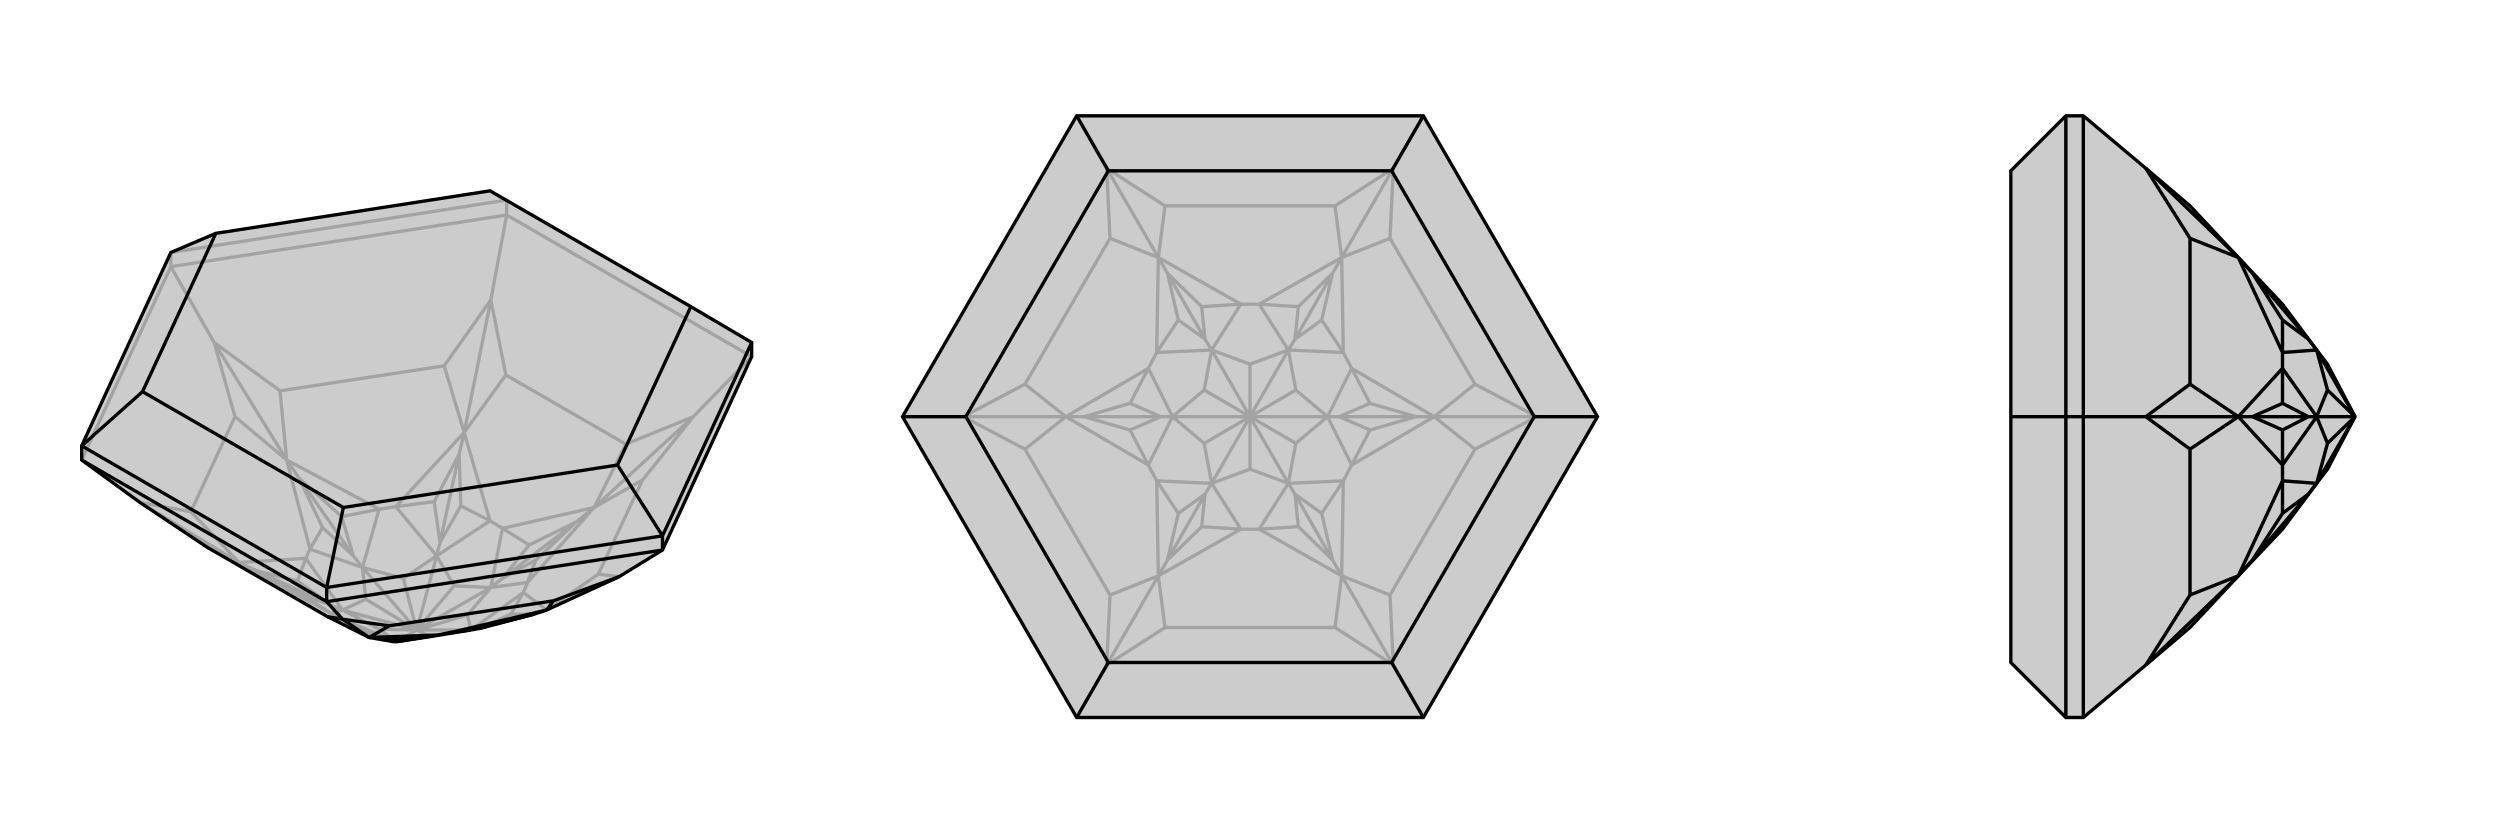
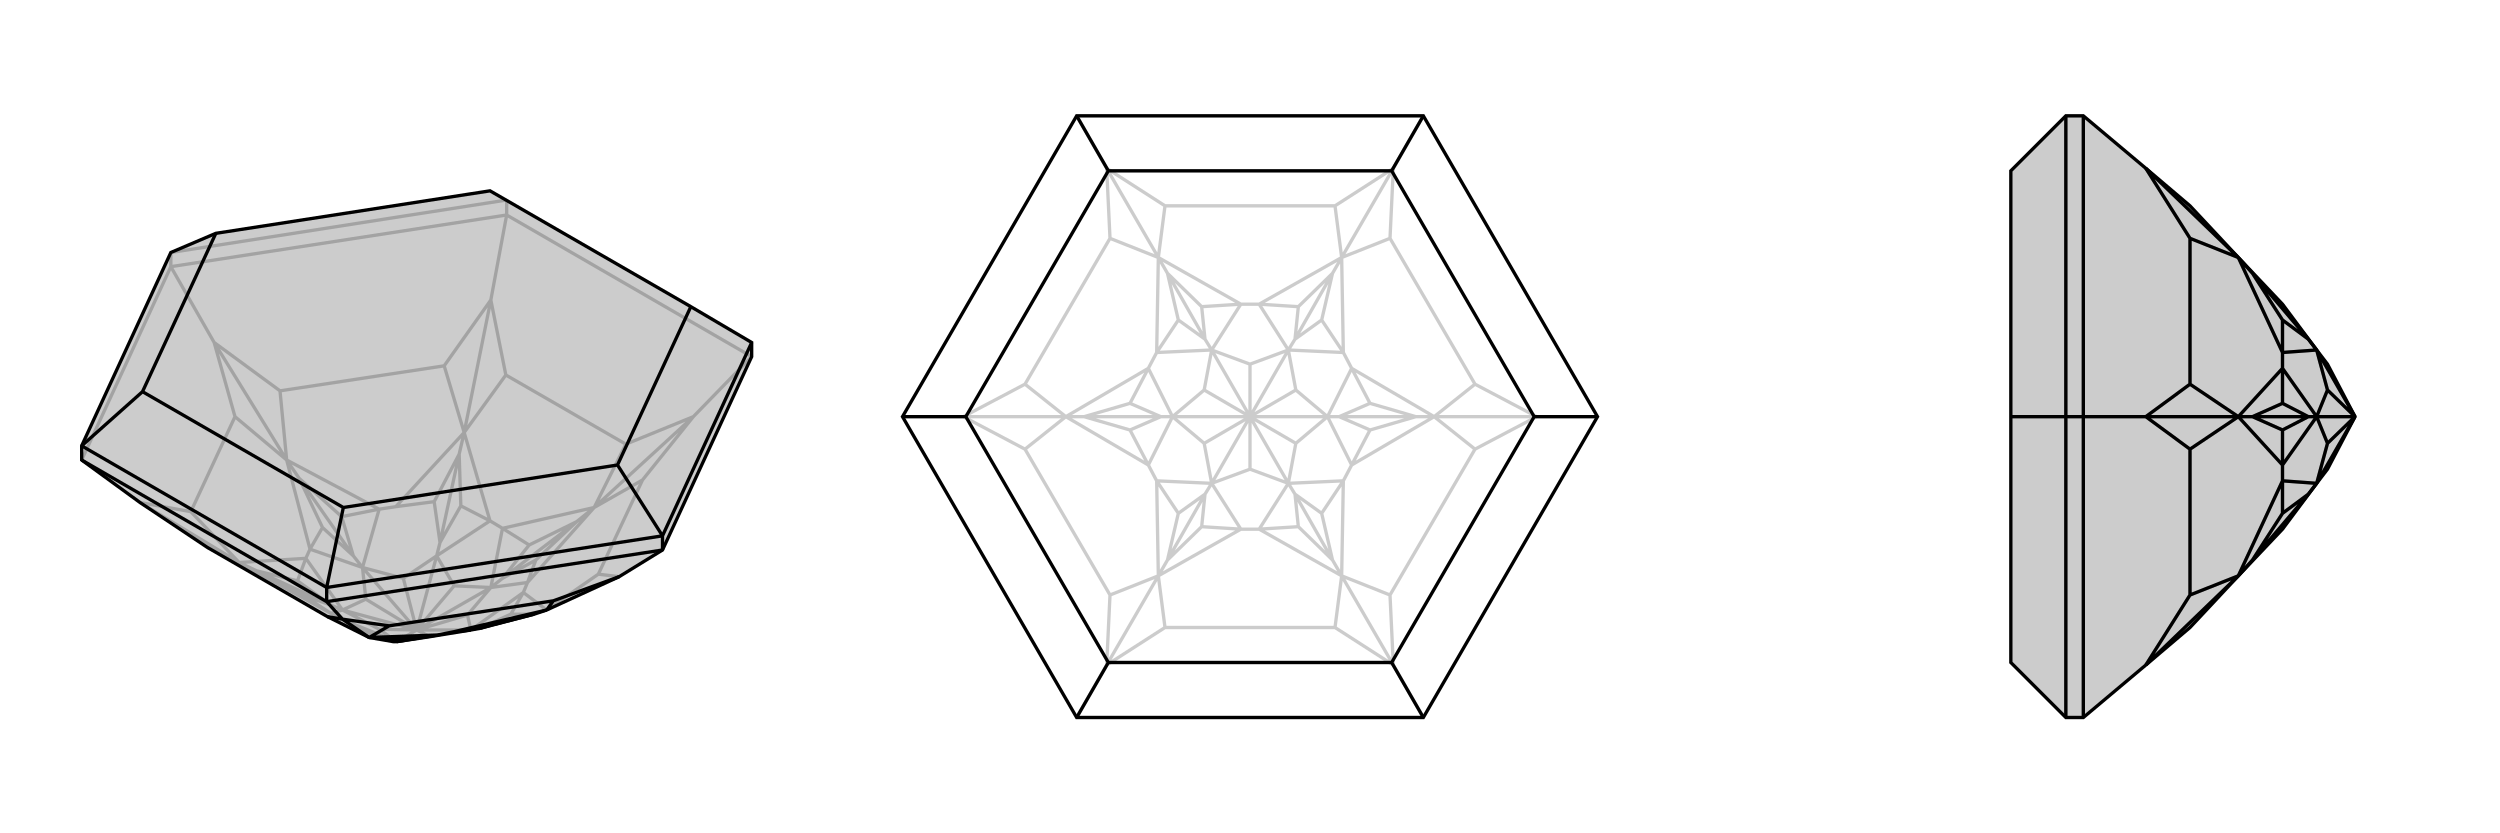
<svg xmlns="http://www.w3.org/2000/svg" viewBox="0 0 3000 1000">
  <g stroke="currentColor" stroke-width="4" fill="none" transform="translate(0 -10)">
    <path fill="currentColor" stroke="none" fill-opacity=".2" d="M98,545L98,562L168,613L249,667L393,750L443,775L449,776L472,780L476,780L516,774L565,766L576,764L641,747L656,742L743,702L795,670L902,438L902,421L829,378L588,239L259,290L205,313z" />
-     <path stroke-opacity=".2" d="M608,250L608,268M205,313L205,330M608,250L205,313M98,562L205,330M205,330L608,268M205,330L257,421M902,438L608,268M608,268L589,370M902,438L832,510M229,624L282,510M336,479L533,449M607,460L751,543M771,586L718,699M397,746L412,754M367,680L372,669M455,621L475,618M588,635L603,644M633,709L628,721M411,742L455,765M411,742L439,729M411,742L500,766M435,691L439,729M439,729L500,766M435,691L484,704M435,691L500,766M524,677L484,704M500,766L484,704M524,677L545,713M500,766L524,677M545,713L589,715M500,766L545,713M589,715L561,748M500,766L589,715M561,748L565,766M500,766L561,748M500,766L565,766M500,766L516,774M476,780L455,765M500,766L455,765M500,766L476,780M411,742L397,746M411,742L367,680M411,742L397,736M435,691L372,669M435,691L455,621M435,691L424,677M524,677L475,618M524,677L588,635M524,677L528,661M589,715L603,644M589,715L633,709M589,715L603,704M565,766L628,721M476,780L412,754M397,746L287,685M397,746L365,725M367,680L287,685M367,680L357,707M287,685L308,695M372,669L344,562M372,669L387,643M455,621L344,562M455,621L410,630M344,562L359,584M475,618L557,529M475,618L521,612M588,635L557,529M588,635L553,617M557,529L551,555M603,644L713,619M603,644L635,664M633,709L713,619M633,709L643,682M713,619L692,636M628,721L656,742M628,721L613,747M412,754L443,775M412,754L447,772M249,667L287,685M168,613L229,624M287,685L229,624M287,685L168,613M282,510L257,421M282,510L344,562M257,421L336,479M344,562L336,479M344,562L257,421M589,370L533,449M533,449L557,529M589,370L607,460M557,529L607,460M589,370L557,529M751,543L832,510M751,543L713,619M832,510L771,586M713,619L771,586M713,619L832,510M718,699L743,702M718,699L656,742M365,725L397,736M365,725L308,695M397,736L357,707M357,707L308,695M397,736L308,695M424,677L387,643M387,643L359,584M424,677L410,630M359,584L410,630M424,677L359,584M528,661L521,612M521,612L551,555M528,661L553,617M551,555L553,617M528,661L551,555M635,664L603,704M635,664L692,636M603,704L643,682M643,682L692,636M603,704L692,636M576,764L613,747M613,747L641,747M472,780L447,772M449,776L447,772" />
+     <path stroke-opacity=".2" d="M608,250L608,268M205,313L205,330M608,250L205,313M98,562L205,330M205,330L608,268M205,330L257,421M902,438L608,268M608,268L589,370M902,438L832,510M229,624L282,510M336,479L533,449M607,460L751,543M771,586L718,699M397,746L412,754M367,680L372,669M455,621L475,618M588,635L603,644M633,709L628,721M411,742L455,765M411,742L439,729M411,742L500,766M435,691L439,729M439,729L500,766M435,691L484,704M435,691L500,766M524,677L484,704M500,766L484,704M524,677L545,713M500,766L524,677M545,713L589,715M500,766L545,713M589,715L561,748M500,766L589,715M561,748L565,766M500,766L561,748M500,766L565,766M500,766L516,774M476,780L455,765M500,766L455,765M500,766L476,780M411,742L397,746M411,742L367,680M411,742L397,736M435,691L372,669M435,691L455,621M435,691L424,677M524,677M524,677L588,635M524,677L528,661M589,715L603,644M589,715L633,709M589,715L603,704M565,766L628,721M476,780L412,754M397,746L287,685M397,746L365,725M367,680L287,685M367,680L357,707M287,685L308,695M372,669L344,562M372,669L387,643M455,621L344,562M455,621L410,630M344,562L359,584M475,618L557,529M475,618L521,612M588,635L557,529M588,635L553,617M557,529L551,555M603,644L713,619M603,644L635,664M633,709L713,619M633,709L643,682M713,619L692,636M628,721L656,742M628,721L613,747M412,754L443,775M412,754L447,772M249,667L287,685M168,613L229,624M287,685L229,624M287,685L168,613M282,510L257,421M282,510L344,562M257,421L336,479M344,562L336,479M344,562L257,421M589,370L533,449M533,449L557,529M589,370L607,460M557,529L607,460M589,370L557,529M751,543L832,510M751,543L713,619M832,510L771,586M713,619L771,586M713,619L832,510M718,699L743,702M718,699L656,742M365,725L397,736M365,725L308,695M397,736L357,707M357,707L308,695M397,736L308,695M424,677L387,643M387,643L359,584M424,677L410,630M359,584L410,630M424,677L359,584M528,661L521,612M521,612L551,555M528,661L553,617M551,555L553,617M528,661L551,555M635,664L603,704M635,664L692,636M603,704L643,682M643,682L692,636M603,704L692,636M576,764L613,747M613,747L641,747M472,780L447,772M449,776L447,772" />
    <path d="M98,545L98,562L168,613L249,667L393,750L443,775L449,776L472,780L476,780L516,774L565,766L576,764L641,747L656,742L743,702L795,670L902,438L902,421L829,378L588,239L259,290L205,313z" />
    <path d="M392,715L392,732M795,653L795,670M98,545L392,715M98,545L171,480M392,715L795,653M392,715L412,619M795,653L902,421M795,653L741,568M259,290L171,480M171,480L412,619M412,619L741,568M829,378L741,568M392,732L98,562M392,732L795,670M392,732L411,753M664,731L467,761M545,768L525,772M565,766L545,768M476,780L525,772M545,768L656,742M545,768L590,760M525,772L443,775M525,772L479,777M743,702L664,731M656,742L664,731M411,753L467,761M467,761L443,775M411,753L393,750M411,753L443,775M576,764L590,760M641,747L590,760M472,780L479,777M479,777L449,776" />
  </g>
  <g stroke="currentColor" stroke-width="4" fill="none" transform="translate(1000 0)">
-     <path fill="currentColor" stroke="none" fill-opacity=".2" d="M83,500L292,861L708,861L917,500L708,139L292,139z" />
    <path stroke-opacity=".2" d="M292,861L328,798M83,500L156,500M292,139L328,202M708,139L672,202M708,861L672,798M917,500L844,500M398,753L602,753M332,714L230,539M230,461L332,286M398,247L602,247M668,286L770,461M770,539L668,714M489,635L511,635M388,577L378,558M378,442L388,423M489,365L511,365M612,423L622,442M622,558L612,577M454,580L500,563M454,580L445,532M454,580L500,500M407,500L445,532M445,532L500,500M407,500L445,468M407,500L500,500M454,420L445,468M500,500L445,468M454,420L500,437M500,500L454,420M500,437L546,420M500,500L500,437M546,420L555,468M500,500L546,420M555,468L593,500M500,500L555,468M593,500L555,532M500,500L593,500M546,580L555,532M500,500L555,532M546,580L500,563M500,500L500,563M500,500L546,580M454,580L489,635M454,580L388,577M454,580L446,593M407,500L378,558M407,500L378,442M407,500L393,500M454,420L388,423M454,420L489,365M454,420L446,407M546,420L511,365M546,420L612,423M546,420L554,407M593,500L622,442M593,500L622,558M593,500L607,500M546,580L612,577M546,580L511,635M546,580L554,593M489,635L390,691M489,635L442,632M388,577L390,691M388,577L414,616M390,691L401,672M378,558L279,500M378,558L356,516M378,442L279,500M378,442L356,484M279,500L301,500M388,423L390,309M388,423L414,384M489,365L390,309M489,365L442,368M390,309L401,328M511,365L610,309M511,365L558,368M612,423L610,309M612,423L586,384M610,309L599,328M622,442L721,500M622,442L644,484M622,558L721,500M622,558L644,516M721,500L699,500M612,577L610,691M612,577L586,616M511,635L610,691M511,635L558,632M610,691L599,672M398,753L328,798M398,753L390,691M328,798L332,714M390,691L332,714M390,691L328,798M230,539L156,500M230,539L279,500M156,500L230,461M279,500L230,461M279,500L156,500M328,202L332,286M332,286L390,309M328,202L398,247M390,309L398,247M328,202L390,309M602,247L672,202M602,247L610,309M672,202L668,286M610,309L668,286M610,309L672,202M770,461L844,500M770,461L721,500M844,500L770,539M721,500L770,539M721,500L844,500M672,798L668,714M668,714L610,691M672,798L602,753M610,691L602,753M672,798L610,691M442,632L446,593M442,632L401,672M446,593L414,616M414,616L401,672M446,593L401,672M393,500L356,516M356,516L301,500M393,500L356,484M301,500L356,484M393,500L301,500M446,407L414,384M414,384L401,328M446,407L442,368M401,328L442,368M446,407L401,328M558,368L554,407M558,368L599,328M554,407L586,384M586,384L599,328M554,407L599,328M607,500L644,484M644,484L699,500M607,500L644,516M699,500L644,516M607,500L699,500M554,593L586,616M586,616L599,672M554,593L558,632M599,672L558,632M554,593L599,672" />
    <path d="M83,500L292,861L708,861L917,500L708,139L292,139z" />
    <path d="M292,139L330,205M83,500L159,500M292,861L330,795M708,861L670,795M708,139L670,205M917,500L841,500M330,205L670,205M330,205L159,500M159,500L330,795M330,795L670,795M670,795L841,500M670,205L841,500" />
  </g>
  <g stroke="currentColor" stroke-width="4" fill="none" transform="translate(2000 0)">
    <path fill="currentColor" stroke="none" fill-opacity=".2" d="M413,795L413,500L413,205L479,139L500,139L575,202L628,247L686,309L739,365L780,420L793,437L826,500L793,563L780,580L739,635L686,691L628,753L575,798L500,861L479,861z" />
    <path stroke-opacity=".2" d="M479,500L500,500M479,139L479,500M479,500L479,861M479,500L413,500M500,861L500,500M500,500L500,139M500,500L575,500M628,714L628,539M628,461L628,286M739,577L739,558M739,442L739,423M780,580L793,532M780,580L826,500M780,500L793,532M793,532L826,500M780,500L793,468M780,500L826,500M780,420L793,468M826,500L793,468M826,500L780,420M780,580L739,577M780,580L770,593M780,500L739,558M780,500L739,442M780,500L770,500M780,420L739,423M780,420L770,407M739,635L739,632M739,577L686,691M739,577L739,616M686,691L703,672M739,558L686,500M739,558L739,516M739,442L686,500M739,442L739,484M686,500L703,500M739,423L686,309M739,423L739,384M739,365L739,368M686,309L703,328M575,798L628,714M686,691L628,714M686,691L575,798M628,539L575,500M628,539L686,500M575,500L628,461M686,500L628,461M686,500L575,500M575,202L628,286M628,286L686,309M575,202L686,309M739,632L770,593M739,632L703,672M770,593L739,616M739,616L703,672M770,593L703,672M770,500L739,516M739,516L703,500M770,500L739,484M703,500L739,484M770,500L703,500M770,407L739,384M739,384L703,328M770,407L739,368M703,328L739,368M770,407L703,328" />
    <path d="M413,795L413,500L413,205L479,139L500,139L575,202L628,247L686,309L739,365L780,420L793,437L826,500L793,563L780,580L739,635L686,691L628,753L575,798L500,861L479,861z" />
    <path d="M479,500L500,500M479,861L479,500M479,500L479,139M479,500L413,500M500,139L500,500M500,861L500,500M500,500L575,500M628,286L628,461M628,539L628,714M739,423L739,442M739,558L739,577M780,420L793,468M826,500L780,420M793,468L780,500M826,500L793,468M780,500L793,532M826,500L780,500M780,580L793,532M826,500L793,532M826,500L780,580M780,420L739,423M780,420L770,407M780,500L739,442M780,500L739,558M780,500L770,500M780,580L739,577M780,580L770,593M739,365L739,368M739,423L686,309M739,423L739,384M686,309L703,328M739,442L686,500M739,442L739,484M739,558L686,500M739,558L739,516M686,500L703,500M739,577L686,691M739,577L739,616M739,635L739,632M686,691L703,672M575,202L628,286M686,309L628,286M686,309L575,202M628,461L575,500M628,461L686,500M575,500L628,539M686,500L628,539M686,500L575,500M575,798L628,714M628,714L686,691M575,798L686,691M739,368L770,407M739,368L703,328M770,407L739,384M739,384L703,328M770,407L703,328M770,500L739,484M739,484L703,500M770,500L739,516M703,500L739,516M770,500L703,500M770,593L739,616M739,616L703,672M770,593L739,632M703,672L739,632M770,593L703,672" />
  </g>
</svg>